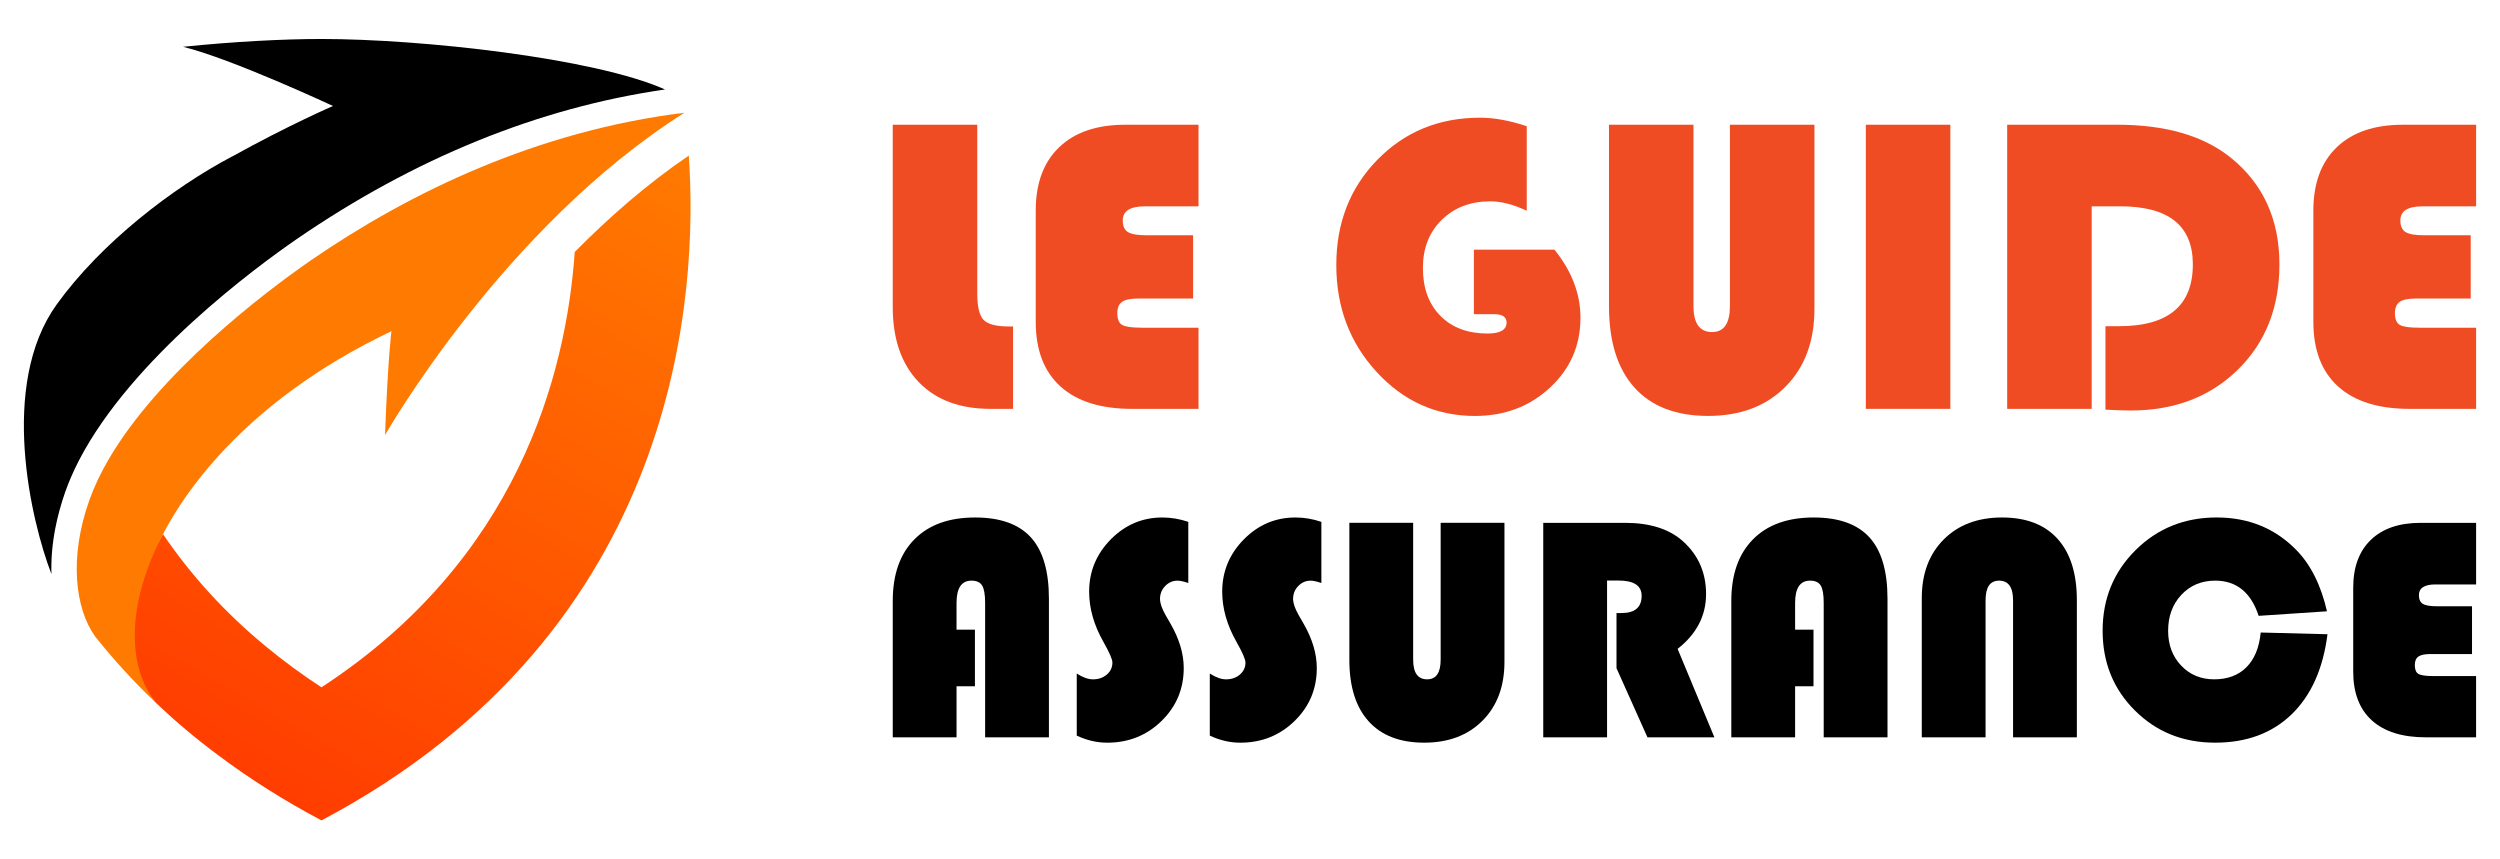
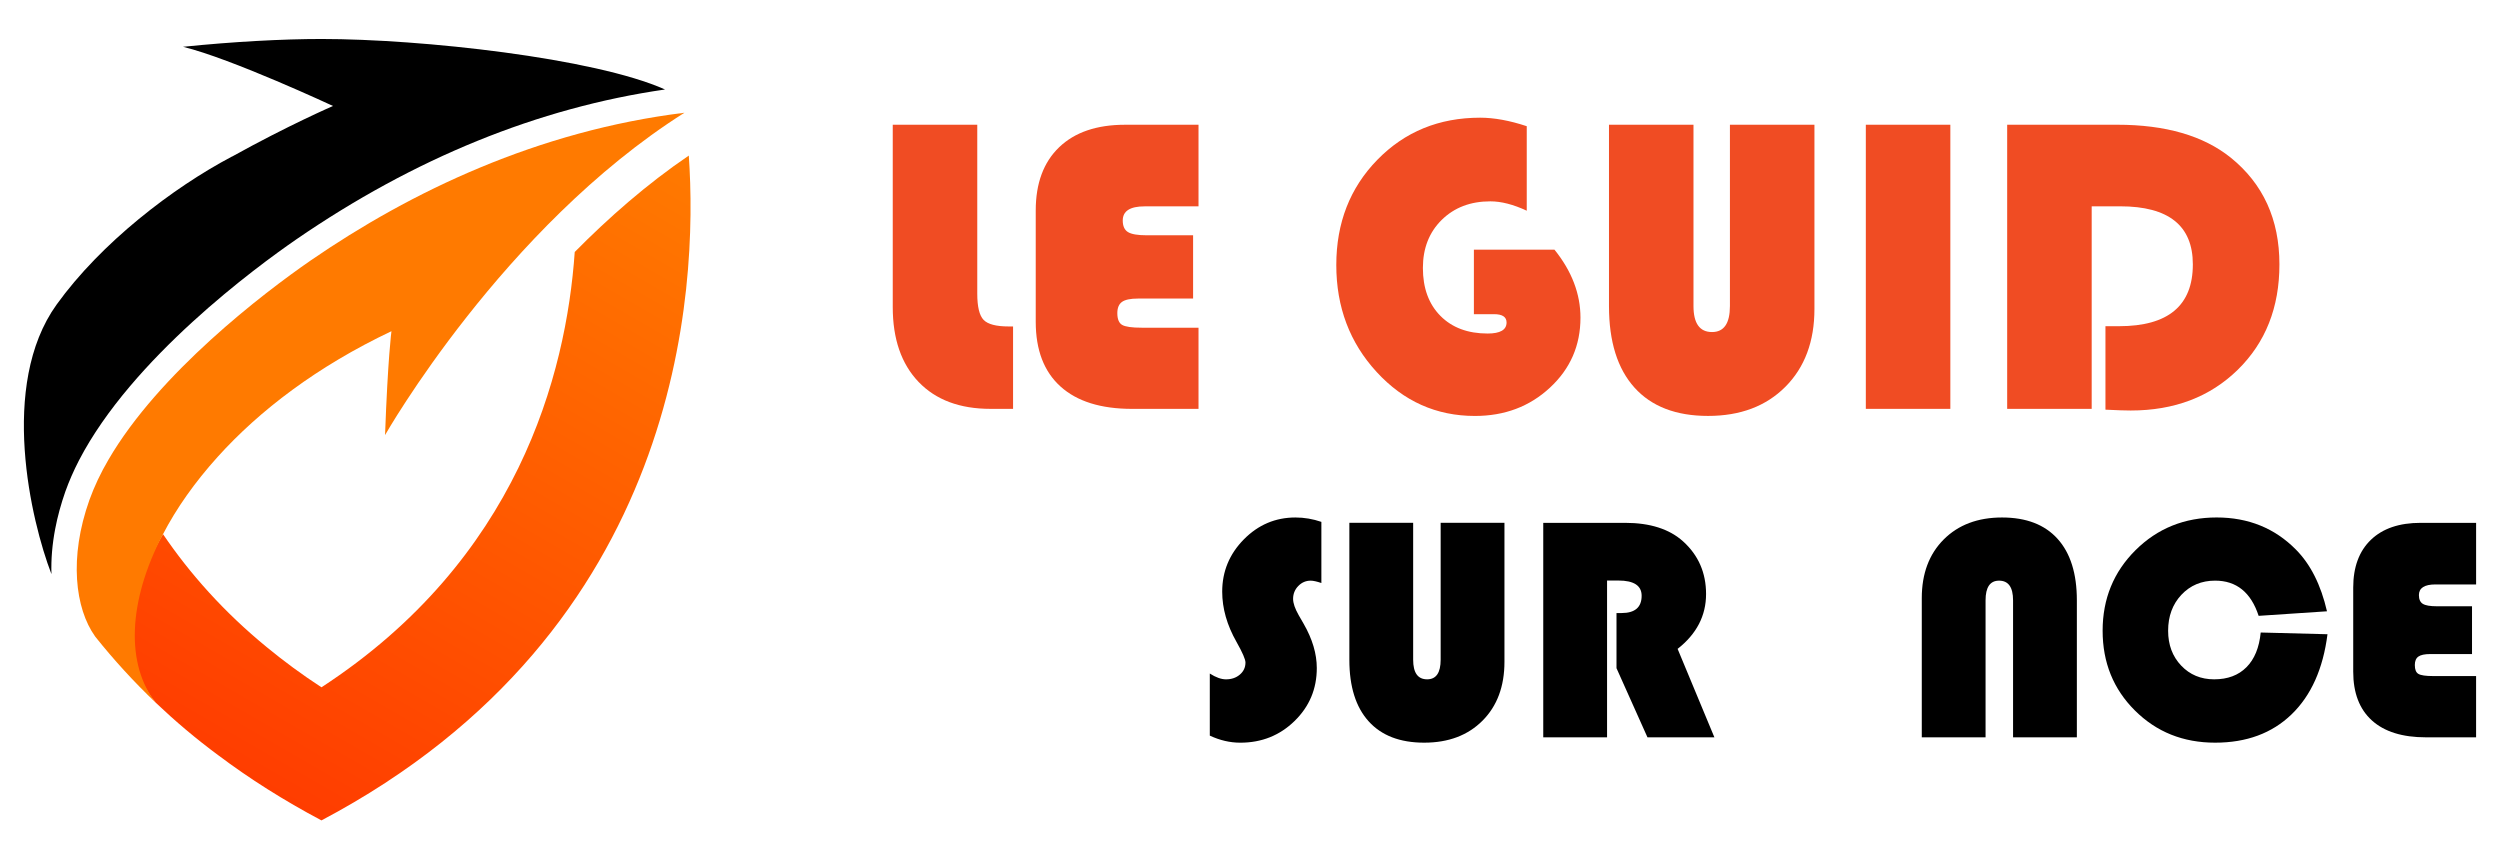
<svg xmlns="http://www.w3.org/2000/svg" version="1.1" id="Calque_1" x="0px" y="0px" width="160px" height="55px" viewBox="0 0 160 55" enable-background="new 0 0 160 55" xml:space="preserve">
  <g>
    <g>
      <g>
        <path fill="#F04C23" d="M57.136,7.983h5.409v10.804c0,0.844,0.135,1.405,0.406,1.686c0.271,0.28,0.806,0.42,1.605,0.42h0.28     v5.274h-1.439c-1.972,0-3.508-0.574-4.609-1.725s-1.652-2.746-1.652-4.789V7.983z" />
        <path fill="#F04C23" d="M76.358,15.058v4.05h-3.529c-0.48,0-0.82,0.07-1.02,0.213s-0.3,0.382-0.3,0.719     c0,0.383,0.103,0.634,0.307,0.753c0.204,0.12,0.622,0.18,1.252,0.18h3.637v5.195h-4.25c-1.999,0-3.526-0.477-4.583-1.432     s-1.585-2.333-1.585-4.137v-7.127c0-1.74,0.5-3.09,1.499-4.049c0.999-0.959,2.404-1.439,4.216-1.439h4.703v5.223h-3.451     c-0.933,0-1.398,0.301-1.398,0.905c0,0.355,0.111,0.603,0.333,0.74c0.222,0.137,0.617,0.206,1.186,0.206H76.358z" />
        <path fill="#F04C23" d="M94.329,15.977h5.156c1.109,1.376,1.665,2.829,1.665,4.355c0,1.777-0.65,3.27-1.952,4.477     c-1.301,1.208-2.902,1.812-4.803,1.812c-2.468,0-4.564-0.937-6.287-2.811c-1.724-1.874-2.585-4.156-2.585-6.848     c0-2.699,0.877-4.946,2.632-6.74c1.753-1.794,3.944-2.69,6.573-2.69c0.897,0,1.892,0.182,2.984,0.545v5.409     c-0.853-0.399-1.63-0.6-2.331-0.6c-1.27,0-2.307,0.396-3.11,1.186c-0.804,0.791-1.206,1.817-1.206,3.077     c0,1.288,0.374,2.31,1.119,3.064c0.746,0.755,1.754,1.133,3.024,1.133c0.808,0,1.212-0.236,1.212-0.707     c0-0.354-0.266-0.532-0.799-0.532h-1.292V15.977z" />
        <path fill="#F04C23" d="M116.124,7.983v11.79c0,2.077-0.62,3.738-1.859,4.981c-1.239,1.244-2.889,1.865-4.949,1.865     c-2.051,0-3.621-0.604-4.709-1.812c-1.088-1.207-1.632-2.944-1.632-5.209V7.983h5.408v11.604c0,1.109,0.396,1.664,1.187,1.664     c0.764,0,1.145-0.555,1.145-1.664V7.983H116.124z" />
        <path fill="#F04C23" d="M124.822,7.983v18.184h-5.409V7.983H124.822z" />
        <path fill="#F04C23" d="M133.868,13.206v12.961h-5.409V7.983h7.048c3.09,0,5.51,0.702,7.259,2.105     c2.078,1.678,3.117,3.956,3.117,6.833c0,2.754-0.887,5-2.663,6.741c-1.777,1.74-4.063,2.611-6.861,2.611     c-0.328,0-0.866-0.018-1.61-0.054v-5.342h0.863c3.154,0,4.73-1.318,4.73-3.957c0-2.478-1.551-3.716-4.649-3.716H133.868z" />
-         <path fill="#F04C23" d="M158.125,15.058v4.05h-3.53c-0.479,0-0.818,0.07-1.019,0.213c-0.199,0.143-0.301,0.382-0.301,0.719     c0,0.383,0.104,0.634,0.308,0.753c0.203,0.12,0.621,0.18,1.252,0.18h3.637v5.195h-4.25c-1.998,0-3.525-0.477-4.582-1.432     c-1.058-0.955-1.585-2.333-1.585-4.137v-7.127c0-1.74,0.5-3.09,1.498-4.049c0.999-0.959,2.404-1.439,4.217-1.439h4.702v5.223     h-3.451c-0.932,0-1.397,0.301-1.397,0.905c0,0.355,0.11,0.603,0.333,0.74c0.222,0.137,0.617,0.206,1.186,0.206H158.125z" />
      </g>
      <g>
-         <path d="M62.395,40.301v3.62h-1.176v3.268h-4.083V38.46c0-1.69,0.46-3.002,1.383-3.938c0.921-0.935,2.217-1.403,3.886-1.403     c1.609,0,2.799,0.426,3.57,1.272c0.771,0.848,1.156,2.158,1.156,3.928v8.869h-4.083v-8.598c0-0.537-0.064-0.909-0.191-1.116     c-0.127-0.208-0.355-0.313-0.684-0.313c-0.637,0-0.955,0.477-0.955,1.429v1.71H62.395z" />
-         <path d="M76.051,33.4v3.913c-0.294-0.1-0.523-0.151-0.684-0.151c-0.309,0-0.573,0.114-0.795,0.342     c-0.221,0.229-0.331,0.504-0.331,0.825c0,0.275,0.12,0.624,0.361,1.047l0.312,0.542c0.563,0.979,0.845,1.925,0.845,2.836     c0,1.335-0.475,2.464-1.422,3.389c-0.949,0.926-2.107,1.389-3.475,1.389c-0.657,0-1.307-0.151-1.95-0.453v-3.973     c0.388,0.249,0.733,0.372,1.035,0.372c0.355,0,0.652-0.102,0.89-0.306c0.238-0.205,0.357-0.462,0.357-0.771     c0-0.201-0.191-0.64-0.573-1.317c-0.61-1.072-0.916-2.146-0.916-3.217c0-1.294,0.461-2.409,1.383-3.345     c0.922-0.935,2.023-1.403,3.304-1.403C74.955,33.119,75.508,33.214,76.051,33.4z" />
        <path d="M84.568,33.4v3.913c-0.295-0.1-0.523-0.151-0.684-0.151c-0.309,0-0.573,0.114-0.795,0.342     c-0.221,0.229-0.331,0.504-0.331,0.825c0,0.275,0.12,0.624,0.361,1.047l0.312,0.542c0.563,0.979,0.844,1.925,0.844,2.836     c0,1.335-0.474,2.464-1.422,3.389c-0.949,0.926-2.107,1.389-3.475,1.389c-0.657,0-1.307-0.151-1.951-0.453v-3.973     c0.389,0.249,0.734,0.372,1.036,0.372c0.355,0,0.652-0.102,0.89-0.306c0.238-0.205,0.357-0.462,0.357-0.771     c0-0.201-0.191-0.64-0.573-1.317c-0.61-1.072-0.916-2.146-0.916-3.217c0-1.294,0.461-2.409,1.383-3.345     c0.922-0.935,2.023-1.403,3.304-1.403C83.473,33.119,84.025,33.214,84.568,33.4z" />
        <path d="M96.285,33.462v8.899c0,1.568-0.469,2.823-1.404,3.762c-0.935,0.938-2.18,1.408-3.735,1.408     c-1.549,0-2.734-0.457-3.555-1.369c-0.822-0.911-1.232-2.223-1.232-3.932v-8.769h4.083v8.759c0,0.839,0.298,1.257,0.895,1.257     c0.576,0,0.865-0.418,0.865-1.257v-8.759H96.285z" />
-         <path d="M102.852,37.153v10.035h-4.084V33.462h5.24c1.595,0,2.833,0.396,3.71,1.187c0.979,0.885,1.47,2.008,1.47,3.368     c0,1.389-0.607,2.559-1.821,3.511l2.354,5.661h-4.283l-1.982-4.425v-3.529h0.323c0.856,0,1.286-0.368,1.286-1.106     c0-0.65-0.497-0.975-1.488-0.975H102.852z" />
-         <path d="M116.064,40.301v3.62h-1.177v3.268h-4.083V38.46c0-1.69,0.462-3.002,1.383-3.938c0.922-0.935,2.218-1.403,3.888-1.403     c1.608,0,2.798,0.426,3.569,1.272c0.771,0.848,1.156,2.158,1.156,3.928v8.869h-4.083v-8.598c0-0.537-0.063-0.909-0.19-1.116     c-0.128-0.208-0.355-0.313-0.684-0.313c-0.638,0-0.956,0.477-0.956,1.429v1.71H116.064z" />
+         <path d="M102.852,37.153v10.035h-4.084V33.462h5.24c1.595,0,2.833,0.396,3.71,1.187c0.979,0.885,1.47,2.008,1.47,3.368     c0,1.389-0.607,2.559-1.821,3.511l2.354,5.661h-4.283l-1.982-4.425v-3.529h0.323c0.856,0,1.286-0.368,1.286-1.106     c0-0.65-0.497-0.975-1.488-0.975H102.852" />
        <path d="M122.994,47.188v-8.91c0-1.561,0.467-2.813,1.402-3.751c0.937-0.938,2.181-1.408,3.735-1.408     c1.549,0,2.734,0.456,3.556,1.369c0.821,0.911,1.232,2.222,1.232,3.931v8.77h-4.083v-8.77c0-0.837-0.299-1.257-0.896-1.257     c-0.577,0-0.864,0.42-0.864,1.257v8.77H122.994z" />
        <path d="M144.685,40.481l4.274,0.11c-0.282,2.213-1.048,3.922-2.299,5.129c-1.25,1.207-2.882,1.811-4.893,1.811     c-2.045,0-3.755-0.686-5.133-2.059c-1.377-1.369-2.066-3.071-2.066-5.104c0-2.044,0.702-3.762,2.106-5.157     c1.403-1.395,3.135-2.093,5.194-2.093c2.023,0,3.714,0.684,5.068,2.053c0.938,0.944,1.602,2.263,1.991,3.952l-4.374,0.291     c-0.491-1.502-1.419-2.253-2.787-2.253c-0.871,0-1.59,0.303-2.157,0.906c-0.565,0.603-0.849,1.37-0.849,2.301     c0,0.899,0.277,1.643,0.834,2.229c0.557,0.587,1.261,0.88,2.112,0.88c0.864,0,1.554-0.258,2.066-0.774     C144.287,42.188,144.591,41.446,144.685,40.481z" />
        <path d="M158.209,38.801v3.058h-2.664c-0.361,0-0.619,0.054-0.769,0.162c-0.152,0.107-0.227,0.287-0.227,0.542     c0,0.289,0.076,0.478,0.23,0.567c0.154,0.092,0.47,0.138,0.946,0.138h2.745v3.921h-3.208c-1.508,0-2.661-0.359-3.459-1.08     c-0.799-0.721-1.197-1.763-1.197-3.123v-5.38c0-1.313,0.377-2.333,1.131-3.058s1.815-1.086,3.183-1.086h3.551v3.942h-2.605     c-0.703,0-1.056,0.229-1.056,0.683c0,0.27,0.084,0.456,0.252,0.559c0.167,0.104,0.466,0.155,0.895,0.155H158.209z" />
      </g>
    </g>
    <g>
      <g>
        <linearGradient id="SVGID_1_" gradientUnits="userSpaceOnUse" x1="40.175" y1="7.7" x2="15.855" y2="49.822">
          <stop offset="0" style="stop-color:#FF7A00" />
          <stop offset="1" style="stop-color:#FF3D00" />
        </linearGradient>
        <path fill="url(#SVGID_1_)" d="M20.573,52.506c-2.43-1.29-4.62-2.68-6.59-4.16c-1.45-1.07-2.78-2.2-4-3.359     c-2-2.28-2.07-6.58,0.45-10.801c1.71,2.521,3.89,4.98,6.65,7.24c1.07,0.88,2.23,1.74,3.49,2.561     c12.54-8.171,15.66-19.98,16.21-27.86c2.16-2.189,4.62-4.35,7.3-6.17C44.683,18.536,43.673,40.296,20.573,52.506z" />
        <g>
          <path fill="#FF7A00" d="M43.803,7.216c-11.61,7.34-19.16,20.63-19.16,20.63c0.18-4.949,0.41-6.649,0.41-6.649      c-4.75,2.25-8.45,5.079-11.12,8.04c-1.48,1.64-2.65,3.31-3.5,4.949c-2.27,4.32-2.38,8.391-0.45,10.801      c-1.44-1.37-2.72-2.78-3.87-4.221c-0.01-0.01-0.02-0.029-0.03-0.04c-1.27-1.779-1.68-5.029-0.36-8.729      c0.31-0.86,0.72-1.73,1.22-2.58c3.23-5.55,9.92-10.66,12.93-12.74C26.293,12.256,34.443,8.366,43.803,7.216z" />
        </g>
        <path d="M42.563,5.727c-8.12,1.17-16.06,4.409-23.61,9.6c-2.55,1.76-10.51,7.6-13.9,14.14c-0.34,0.66-0.63,1.32-0.87,1.99     c-0.28,0.8-0.5,1.6-0.65,2.39c-0.19,0.99-0.27,1.95-0.24,2.88c-0.01-0.01-0.01-0.01-0.01-0.01     c-1.28-3.33-3.37-12.064,0.34-17.224c2.85-3.96,7.43-7.473,11.22-9.473c0,0,0,0,0.01,0c3.6-2,6.46-3.237,6.46-3.237     s-6.51-3.038-9.6-3.788c3.22-0.33,6.39-0.5,8.86-0.5C26.943,2.495,38.033,3.706,42.563,5.727z" />
      </g>
    </g>
  </g>
</svg>